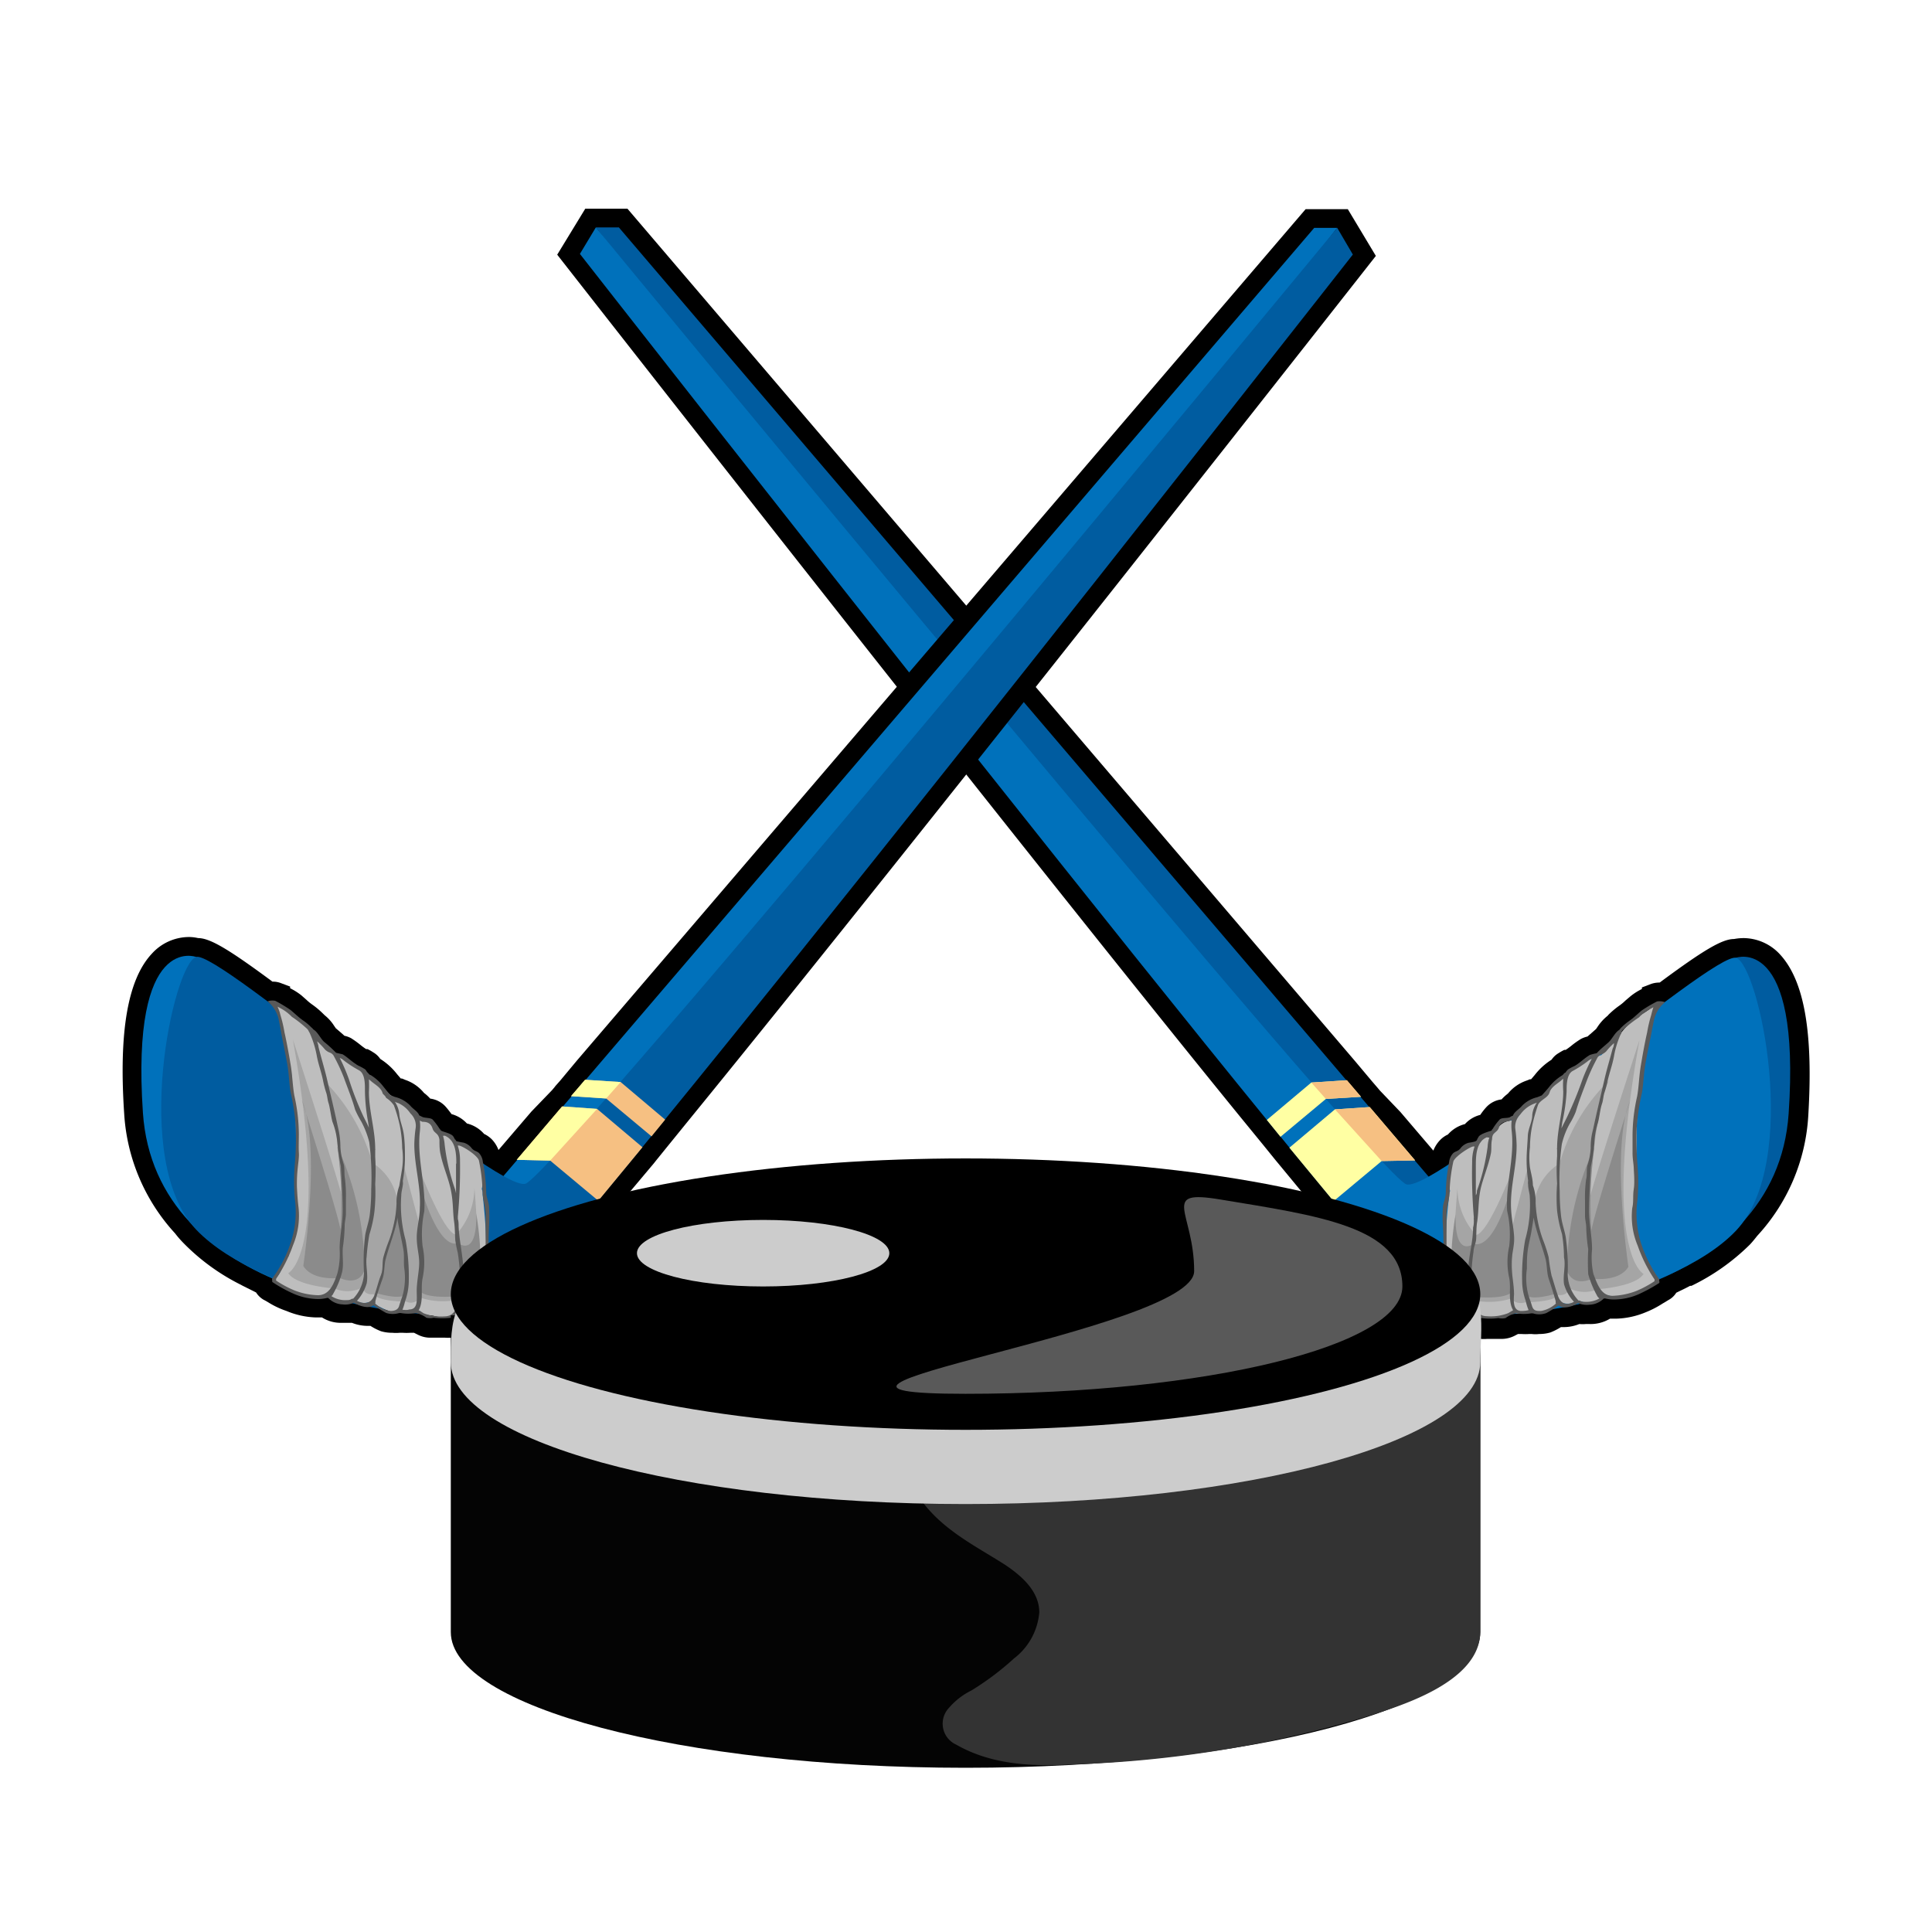
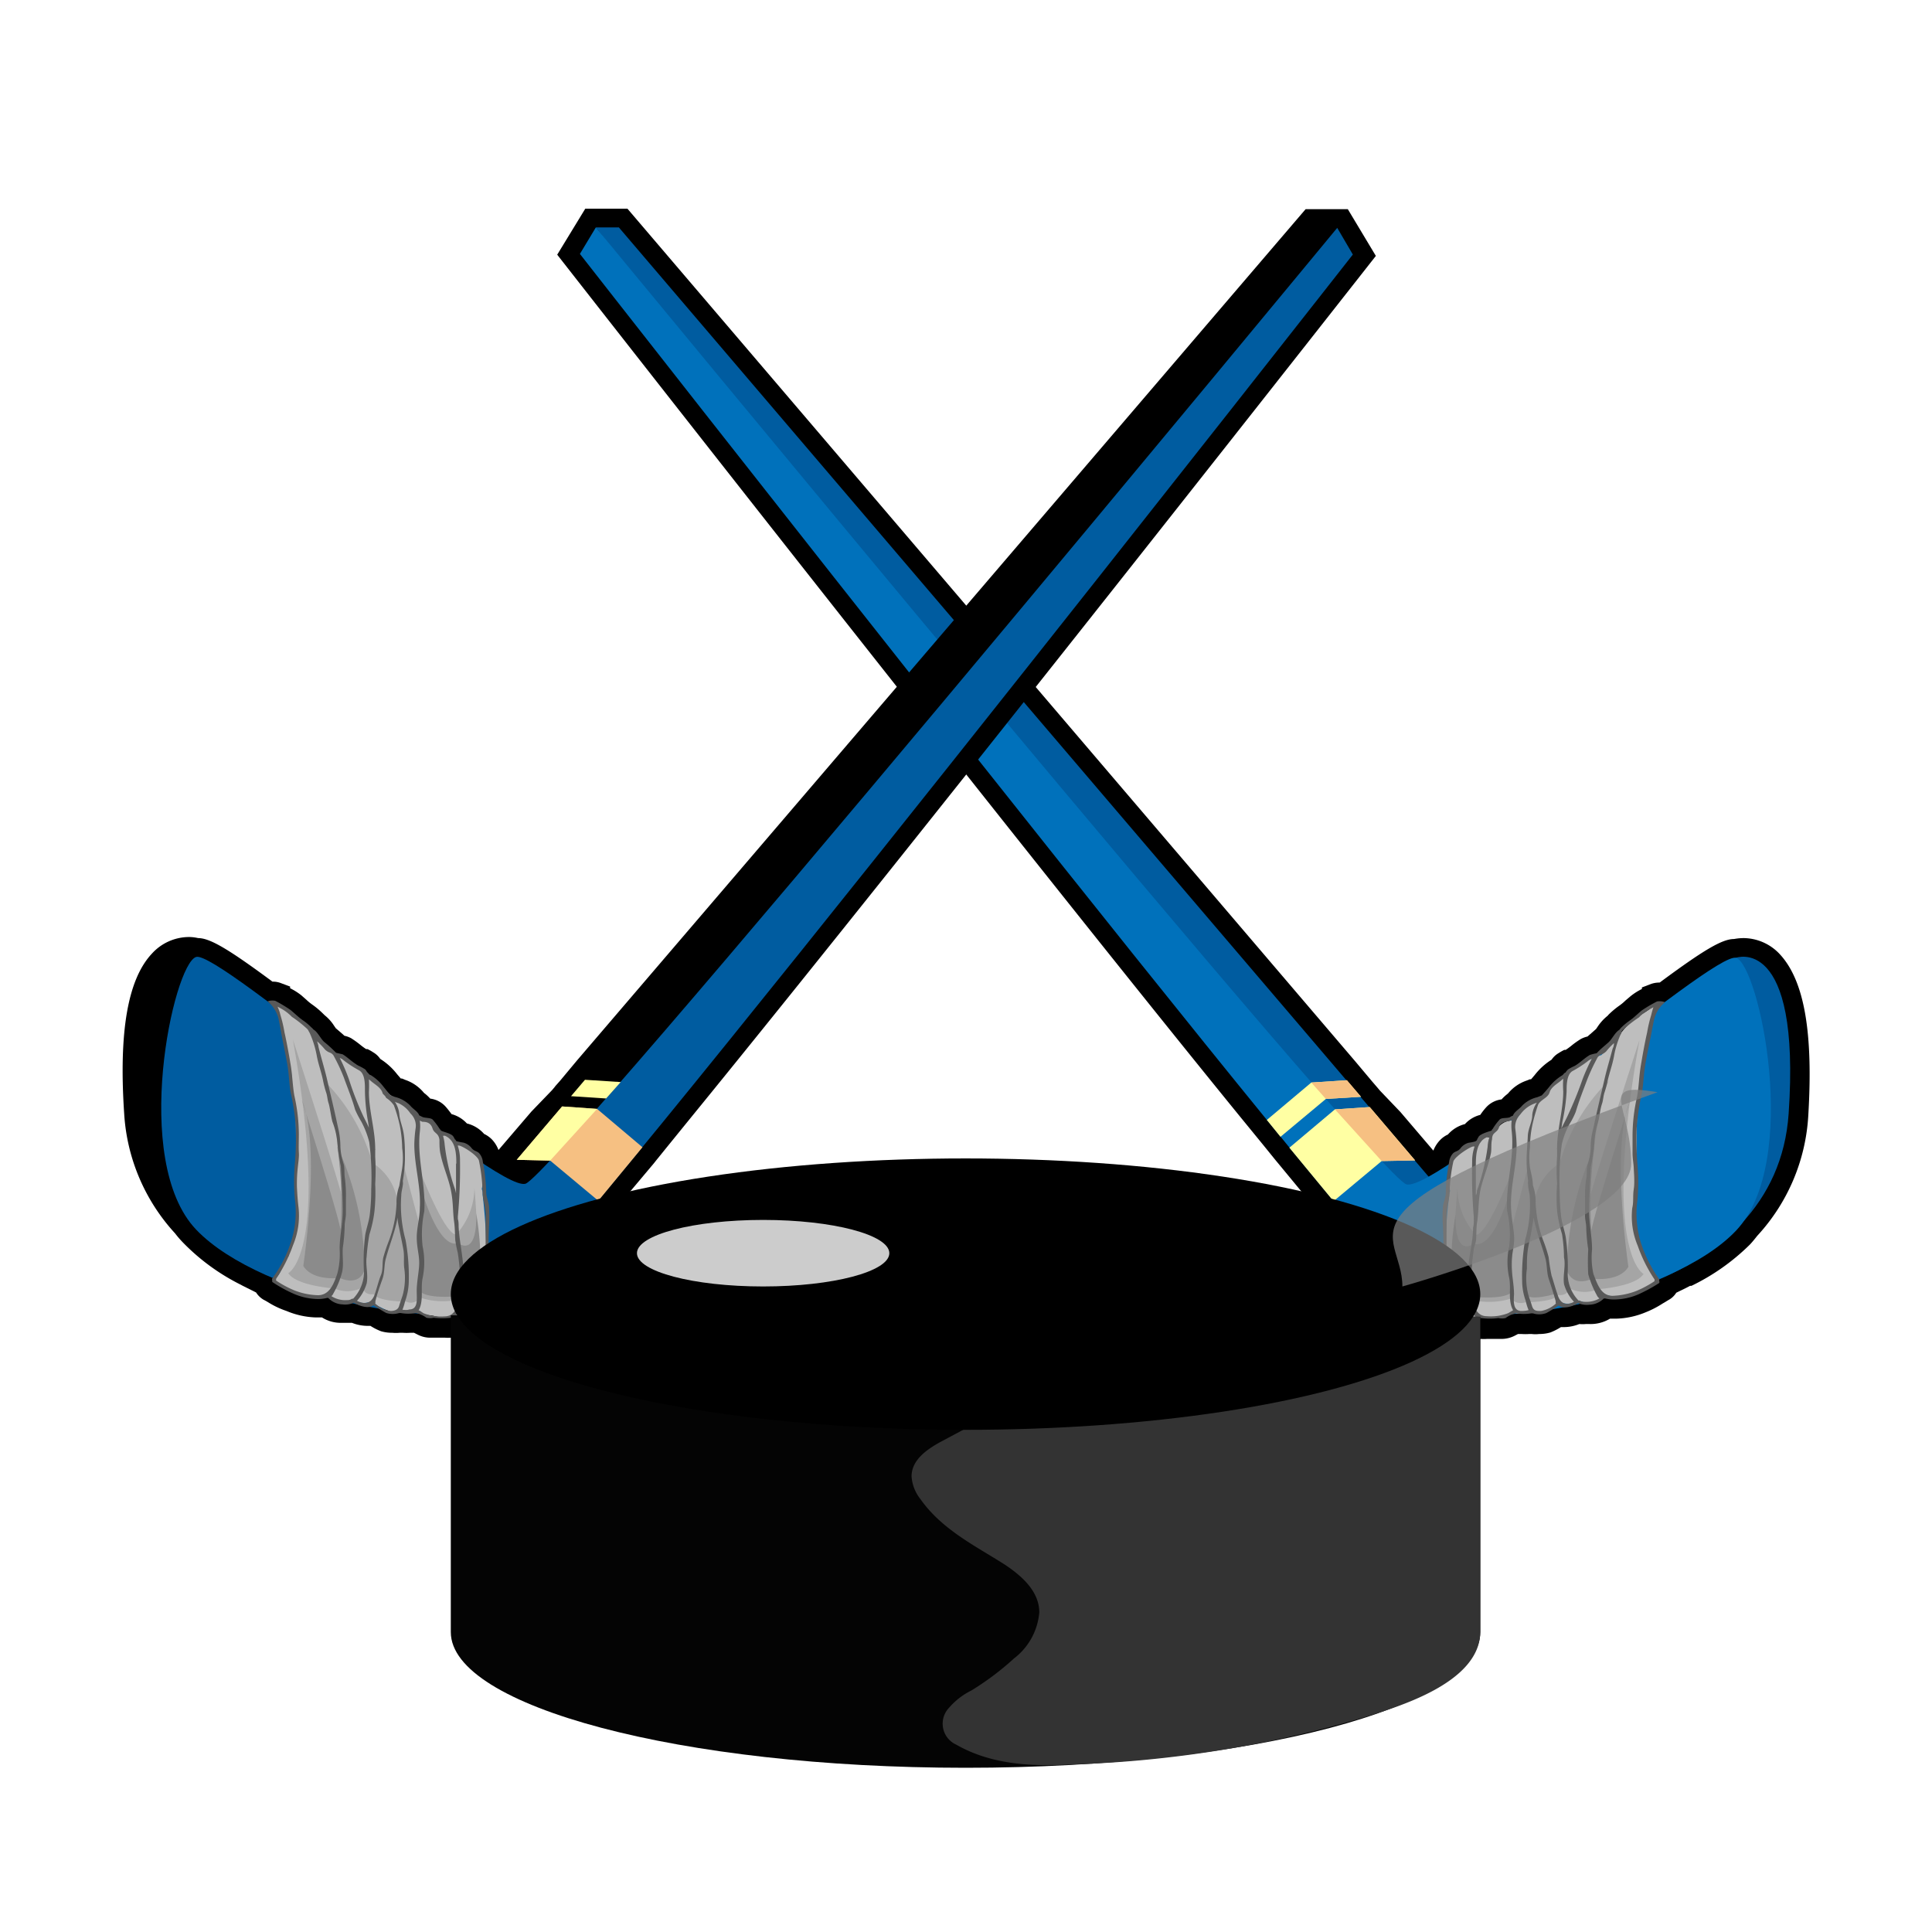
<svg xmlns="http://www.w3.org/2000/svg" class="S" viewBox="0 0 126 126">
  <title>sporticon</title>
  <path d="M116.11,62.27a3.26,3.26,0,0,0-2.39-1.09,3.45,3.45,0,0,0-.63.06c-.78,0-2,.73-4.85,2.84h0a1.64,1.64,0,0,0-.56.09l-.6.23,0,.1a3.93,3.93,0,0,0-.74.47l-.33.28a3.23,3.23,0,0,1-.38.32,5.49,5.49,0,0,0-.73.61l-.06.07a3.08,3.08,0,0,0-.64.7l-.11.16-.26.23-.3.26a1.72,1.72,0,0,0-.43.16,5.54,5.54,0,0,0-.62.44,4.12,4.12,0,0,1-.37.27l-.09,0a4,4,0,0,0-.37.21,1.42,1.42,0,0,0-.46.43,4.3,4.3,0,0,0-1.1,1l-.24.28-.08,0-.2.08a2.7,2.7,0,0,0-1.21.83l-.08.07a2.56,2.56,0,0,0-.35.33,1.62,1.62,0,0,0-1,.51,4.25,4.25,0,0,0-.39.5,2,2,0,0,0-1,.6,2.18,2.18,0,0,0-1.11.68,1.67,1.67,0,0,0-.49.34,2.08,2.08,0,0,0-.46.71l-2.15-2.52h0L90,71.13l-.16-.19h0l-.06-.07-.31-.36-1.1-1.31h0L40.92,13.61H38.17l-1.83,3S65.85,54.37,80.92,72.88h0l1.48,1.81h0l.81,1,.15.18h0l3.47,4.2h0a57.85,57.85,0,0,0,5.23,5.82c.17.11.34.21.53.31l.1.12.33.07a8.58,8.58,0,0,0,1,.31,2.73,2.73,0,0,0,.83.58,2.05,2.05,0,0,0,.88.19,2.76,2.76,0,0,0,.85-.15,2.38,2.38,0,0,0,.39,0c.17,0,.34,0,.48,0h.43a1.88,1.88,0,0,0,.87-.19L99,87h.22a3.67,3.67,0,0,0,.52,0l.15,0h0a2,2,0,0,0,.49,0,2.52,2.52,0,0,0,.73-.1,4.07,4.07,0,0,0,.69-.35H102a2.72,2.72,0,0,0,1-.2,2.18,2.18,0,0,0,.42,0h.25A2.44,2.44,0,0,0,105,86h.39a5.34,5.34,0,0,0,1.92-.41,6.33,6.33,0,0,0,1.11-.57l.4-.24a1.33,1.33,0,0,0,.5-.47c.3-.15.61-.29.9-.45l.09,0a14.17,14.17,0,0,0,3.82-2.7c.17-.18.32-.37.47-.56a12.61,12.61,0,0,0,3.33-7.82C118.26,67.37,117.68,64,116.11,62.27Z" />
  <path d="M38.86,14.83h1.5L94,77.71l19.19-15.24s4.27-1.61,3.46,10.17S100,86.57,93.37,85.2Z" style="fill:#005ca0" />
  <path d="M38.86,14.83s50.9,61.83,52.86,62.41,20-15.23,21.5-14.77,4.26,13.29,0,17.79-17.1,6.92-20.45,4.61S37.82,16.56,37.82,16.56Z" style="fill:#0071bb" />
  <path d="M108,83.45a.34.34,0,0,0-.09-.15,1.66,1.66,0,0,1-.26-.45,6.11,6.11,0,0,0-.42-.85l0,0-.06-.22a.53.53,0,0,0-.09-.23,9.51,9.51,0,0,1-.41-2.65,10.72,10.72,0,0,0,0-2.83c.13-1.25,0-2.55.15-3.78.1-.8.19-1.56.23-2.33a1.75,1.75,0,0,0,.18-.63c0-.42.24-.82.24-1.22a9.64,9.64,0,0,1,.24-1.19,3.35,3.35,0,0,1,.27-.92c0-.1.09-.16.06-.27s0-.08-.08-.08h-.11a.14.14,0,0,0-.09,0,.58.58,0,0,0-.12.1h0a.6.6,0,0,1-.08.08c-.19.13-.38.26-.59.38a4.84,4.84,0,0,0-1.26,1.17.13.13,0,0,0,0,.05,2.69,2.69,0,0,0-.27.32c-.34.35-.66.71-1,1.06A6.36,6.36,0,0,0,102,70.21c-.23.23-.65.52-.89.75s-.52.7-1,.8c-.71.16-1,1.1-1.26,1.23l-.14.09a1.16,1.16,0,0,0-1.12.64,1,1,0,0,1-.42.35.57.57,0,0,0-.45.18l-.07.07a.39.39,0,0,0-.08.1l0,.07a3.23,3.23,0,0,0-1.71,1,3.42,3.42,0,0,0-.29,2.19.66.66,0,0,0-.06.26V78a32.43,32.43,0,0,0-.24,4.84,4.75,4.75,0,0,0,.71,2.63,1.34,1.34,0,0,0,1.59.39,2,2,0,0,0,1.12,0c.27-.07.64,0,.85-.27a.16.16,0,0,1,.08-.06.61.61,0,0,0,.39.13,1.67,1.67,0,0,0,.91-.23.56.56,0,0,0,.38.14h0a.67.67,0,0,0,.26,0,4.56,4.56,0,0,0,.61-.27,1.17,1.17,0,0,0,.48-.37l.13,0a1.23,1.23,0,0,0,.94,0,.62.62,0,0,0,.17-.11l.25.06a1.46,1.46,0,0,0,1,0,1.38,1.38,0,0,0,.42-.48,2.79,2.79,0,0,0,.39.1,2.19,2.19,0,0,0,1.34,0,10.44,10.44,0,0,1,1-.44.64.64,0,0,0,.3-.18,1,1,0,0,0,.36-.19A.13.13,0,0,0,108,83.45Z" style="fill:#bebebe" />
  <path d="M95.05,77.49s-.57,6.5,0,7.56,1.13-.24,1.13-.24a4.72,4.72,0,0,0,2.36-.12.86.86,0,0,0,.94.24s1.87,0,2.15-.48c0,0,.61.12.69-.45a2.16,2.16,0,0,0,1.87.08s2.48-.16,3-1c0,0-2.76-1.34-.27-15.24,0,0-2.61,8-3.22,10.2,0,0,.25-5.45,1.22-7.56a12.4,12.4,0,0,0-3.21,5.4,3.54,3.54,0,0,0-1.67,3l-.4-2.74-1.06,4a13.84,13.84,0,0,1-.08-3.48s-1.47,3.8-2.24,3.88A4.54,4.54,0,0,1,95.05,77.49Z" style="fill:#a5a5a5" />
  <path d="M94.93,79.19s-1,5.54.83,5.35c0,0,2.31.31,2.86-.3V80.32a8.1,8.1,0,0,1-.21-2.44s-1,3.65-2.31,3.23C96.11,81.11,94.86,82.12,94.93,79.19Z" style="fill:#8b8b8b" />
  <path d="M99.42,84.36s0-3.86.66-5.5c0,0,.78,3.61,1.39,5.51C101.47,84.37,99.72,84.93,99.42,84.36Z" style="fill:#8b8b8b" />
  <path d="M102.2,82.86s.27,1.12,1.65.53c0,0,1.72.25,2.35-.77,0,0-1.17-7.86.11-10.83,0,0-2.38,7.43-2.52,8.45a26,26,0,0,1,.19-5.42A19.43,19.43,0,0,0,102.2,82.86Z" style="fill:#8b8b8b" />
  <path d="M108.07,65.31h0a9.19,9.19,0,0,0-1,.59c-.28.23-.51.47-.8.67a4.22,4.22,0,0,0-.56.47l-.11.13h0c-.28.17-.45.58-.69.8s-.55.46-.78.72a3,3,0,0,0-.44.11c-.35.2-.65.52-1,.72a2.93,2.93,0,0,0-.43.23s-.1.09-.16.2h0c-.08,0-.14.14-.23.19a3.15,3.15,0,0,0-.84.75c-.14.18-.31.36-.48.55l-.3.12a2,2,0,0,0-1,.57c-.16.2-.49.37-.58.63v0h0a.75.75,0,0,0-.2.1c-.18.09-.56,0-.69.18a3.82,3.82,0,0,0-.44.6c-.06,0,0,.07-.11.11s-.68.19-.8.39-.07.12-.1.19-.06.07-.12.11a3.06,3.06,0,0,1-.44.09,1,1,0,0,0-.53.37c-.16.2-.33.17-.48.32a1,1,0,0,0-.25.56,11.34,11.34,0,0,0-.22,2c0,.36-.19.7-.19,1a8.37,8.37,0,0,0,0,1.12,24.3,24.3,0,0,1,0,2.7,8.55,8.55,0,0,0,.3,2.07,1.82,1.82,0,0,0,1,1.39c.43.19.79,0,1.19-.1h0a4.27,4.27,0,0,0,1.13,0,1.08,1.08,0,0,0,.47,0,1.66,1.66,0,0,1,.69-.31,3,3,0,0,0,1,0,.12.12,0,0,0,.08,0,1.34,1.34,0,0,0,.84,0c.06,0,.68-.39.85-.51.32.26.91.06,1.28-.15a1.43,1.43,0,0,0,.73.1,1.38,1.38,0,0,0,.94-.41.11.11,0,0,0,.08,0,2.41,2.41,0,0,0,.53.07,4.06,4.06,0,0,0,1.65-.34,10.25,10.25,0,0,0,1.34-.73.11.11,0,0,0,0-.14.16.16,0,0,0,0-.13A8.44,8.44,0,0,1,107,81a6.5,6.5,0,0,1-.21-2.74,13,13,0,0,0,0-2.33,20.44,20.44,0,0,1-.05-2.35,14.25,14.25,0,0,1,.35-2.33c.09-.6.11-1.21.21-1.81s.26-1.34.39-2c.06-.33.12-.65.2-1a2.11,2.11,0,0,1,.7-1.08A1.06,1.06,0,0,0,108.07,65.31Zm-5.9,5.88c0-.41,0-1.12.39-1.34a7.42,7.42,0,0,0,1-.65.83.83,0,0,1,.25-.15h0a12.28,12.28,0,0,0-.62,1.39,24.49,24.49,0,0,1-1,2.43l-.36.72.06-.41A12.1,12.1,0,0,0,102.17,71.19Zm-5.17,3,.13,0a2.13,2.13,0,0,0-.11.59,13.75,13.75,0,0,1-.7,2.88c0,.1,0,.19-.07.29,0-.65,0-1.29,0-1.93S96.27,74.43,97,74.16ZM94.91,85.44a6.55,6.55,0,0,1-.57-2.22,17.23,17.23,0,0,1,0-1.9c0-.68,0-1.36,0-2s.19-1.06.2-1.61a10.5,10.5,0,0,1,.24-1.94c.06-.32,1.11-1,1.31-1h.08a2.9,2.9,0,0,0-.16,1,33.59,33.59,0,0,0,.11,3.62.68.68,0,0,0,0,.17c0,.17,0,.33-.05.49,0,.8-.2,1.55-.29,2.34,0,.37,0,.75-.06,1.13a3.89,3.89,0,0,0,.07,1.18c.13.44.15.91.44,1.18C95.72,86,95.23,86.05,94.91,85.44Zm3.45.2a3.12,3.12,0,0,1-1.39.2c-.93,0-1-1.27-1-2a11.67,11.67,0,0,1,.13-2.21c0-.28.15-.53.17-.81s0-.78.07-1.15c.1-.69.07-1.39.21-2.07s.52-1.57.68-2.37c.06-.3,0-.63.08-.94,0-.46.33-.41.44-.74s.33-.38.66-.44a.67.67,0,0,0,.18-.07,3.07,3.07,0,0,0,0,.74c.19,1.75-.4,3.42-.3,5.18a6.87,6.87,0,0,1,.14,2.3,4.8,4.8,0,0,0,0,2.1c.13.68-.1,1.47.25,2.09Zm.87-.14c-.58,0-.51-.67-.49-1.09,0-.69-.17-1.35-.16-2s.17-1.07.17-1.61-.17-1.29-.2-1.94c-.08-1.4.36-2.75.36-4.14a9.1,9.1,0,0,0-.08-1.05,1.16,1.16,0,0,1,.33-1A2,2,0,0,1,100,72l.23-.09a1.69,1.69,0,0,0-.3.8c0,.47-.27.88-.29,1.37s-.08,1.06-.08,1.59A9.62,9.62,0,0,0,99.66,77a.94.94,0,0,0,0,.27c0,.23.07.45.1.67a8.42,8.42,0,0,1-.29,2.91,13.24,13.24,0,0,0-.2,2.67,3.88,3.88,0,0,0,.23,1.31,3.5,3.5,0,0,0,.19.61C99.57,85.48,99.4,85.5,99.23,85.5Zm2.26-.5a1.94,1.94,0,0,1-1,.5c-.28,0-.48,0-.58-.34s-.17-.48-.24-.73a4.36,4.36,0,0,1-.09-1.69c0-.41,0-.82.06-1.23s.17-.81.24-1.23.1-.6.14-.88c.16.92.53,1.79.77,2.68.12.45.07.89.22,1.34s.33,1,.45,1.45a.5.5,0,0,0,0,.13Zm.11-.51c-.15-.42-.27-.87-.41-1.3A11.78,11.78,0,0,1,101,82a8.92,8.92,0,0,0-.37-1.14,7.94,7.94,0,0,1-.48-2.41,3.17,3.17,0,0,0-.18-1.15c0-.38-.12-.77-.19-1.16a5.22,5.22,0,0,1,0-1.31,7.37,7.37,0,0,1,.16-1.48,11.38,11.38,0,0,1,.37-1.3c.1-.21.34-.34.52-.49s.21-.26.23-.31c.09-.33.44-.53.69-.73l.2-.17a5.91,5.91,0,0,0,0,.82c0,1.24-.4,2.48-.4,3.7a.12.12,0,0,0,0,.09l0,.44a13.23,13.23,0,0,0,0,1.78,11.9,11.9,0,0,0,0,1.79,8.63,8.63,0,0,0,.32,1.51A9.91,9.91,0,0,1,102,82c.12.56-.08,1.16,0,1.74a2.79,2.79,0,0,0,.65,1.16l0,0C102.24,85.13,101.8,85.1,101.6,84.49Zm1.74.41a.61.61,0,0,1-.32-.08.12.12,0,0,0-.07,0,2.56,2.56,0,0,1-.71-1.7,13.44,13.44,0,0,0-.13-2.46c-.08-.43-.23-.84-.29-1.27a13.57,13.57,0,0,1-.1-1.69,16.8,16.8,0,0,1,.14-3.09,5.08,5.08,0,0,1,.51-1.32,4.88,4.88,0,0,0,.4-.79c.21-.72.49-1.41.75-2.11a12.63,12.63,0,0,1,.63-1.35l0,0a.52.52,0,0,1,.31-.28.87.87,0,0,0,.3-.2,4.18,4.18,0,0,1,.5-.53l0,0q0,.19-.09.36c-.17.66-.37,1.3-.53,2-.25,1.09-.51,2.16-.74,3.25a4.38,4.38,0,0,0-.16,1.25,4.51,4.51,0,0,1-.22,1.14c-.06.29,0,.61-.08.9a8.73,8.73,0,0,0-.07,1.35v1c0,.27.08.51.08.78a11.35,11.35,0,0,0,.13,1.42,14.6,14.6,0,0,0,0,1.62,6.47,6.47,0,0,0,.56,1.37.51.51,0,0,0,.17.21A1.68,1.68,0,0,1,103.34,84.9Zm4.35-18.71a9.14,9.14,0,0,0-.27,1.15c-.16.71-.29,1.44-.41,2.16s-.12,1.33-.24,2a11.7,11.7,0,0,0-.3,2.5c0,.39,0,.79,0,1.19s.07.69.08,1,.07.9,0,1.36,0,.83-.1,1.24a4.94,4.94,0,0,0,.36,2.46,9.63,9.63,0,0,0,1.1,2.2.18.18,0,0,0,0,.1,6.82,6.82,0,0,1-1.16.63,4.74,4.74,0,0,1-1.58.33c-.77,0-1-.79-1.25-1.42a5,5,0,0,1-.09-1.6c0-.86-.2-1.7-.2-2.55s.07-1.89.12-2.84a13.63,13.63,0,0,0,.23-1.54,5.32,5.32,0,0,1,.24-1.36c.1-.39.13-.83.26-1.22.08-.23.08-.49.16-.73a6.9,6.9,0,0,0,.21-.78c.12-.53.3-1,.41-1.58a6,6,0,0,1,.48-1.53s0-.14.15-.23a7.84,7.84,0,0,1,1-.78,2.69,2.69,0,0,1,.74-.55l.2-.11A5.11,5.11,0,0,0,107.69,66.19Z" style="fill:#595959" />
  <polygon points="92.29 75.68 90.11 75.72 86.97 78.34 84.09 74.85 87.06 72.35 89.33 72.2 92.29 75.68" style="fill:#ffffa3" />
  <polygon points="92.29 75.68 90.11 75.72 87.06 72.35 89.33 72.2 92.29 75.68" style="fill:#f6c082" />
  <polygon points="88.76 71.53 86.47 71.67 83.51 74.14 82.62 73.04 85.52 70.6 87.82 70.45 88.76 71.53" style="fill:#ffffa3" />
  <polygon points="88.76 71.53 86.47 71.67 85.52 70.6 87.85 70.45 88.76 71.53" style="fill:#f6c082" />
  <path d="M9.9,62.2a3.28,3.28,0,0,1,2.39-1.09,2.61,2.61,0,0,1,.63.07c.78,0,2,.73,4.85,2.84h0a1.43,1.43,0,0,1,.56.1l.59.22,0,.11a4.12,4.12,0,0,1,.73.46l.33.29a3.26,3.26,0,0,0,.39.32,5.44,5.44,0,0,1,.72.61.46.46,0,0,1,.07.07,2.82,2.82,0,0,1,.63.7l.11.16.27.23c.09.08.19.16.29.26a1.56,1.56,0,0,1,.44.16,6.44,6.44,0,0,1,.61.44,4.12,4.12,0,0,0,.37.27l.09,0a3,3,0,0,1,.37.21,1.42,1.42,0,0,1,.46.43,4.3,4.3,0,0,1,1.1,1l.24.28.08,0,.19.08a2.72,2.72,0,0,1,1.22.83.27.27,0,0,0,.08.07,3.31,3.31,0,0,1,.35.33,1.61,1.61,0,0,1,1,.52c.15.17.27.33.39.49a2.08,2.08,0,0,1,1,.61,2.16,2.16,0,0,1,1.12.68,1.81,1.81,0,0,1,.49.34,2,2,0,0,1,.45.71l2.15-2.51h0L36,71.1l.16-.19h0l.06-.08.31-.35,1.1-1.32h0L85.15,13.64H87.9l1.83,3.05S60.17,54.36,45.08,72.86h0l-1.47,1.81h0l-.81,1-.15.19h0L39.17,80h0a59.29,59.29,0,0,1-5.24,5.81,4.6,4.6,0,0,1-.53.31l-.1.12-.33.07a8.58,8.58,0,0,1-1,.31,2.66,2.66,0,0,1-.84.58,2.16,2.16,0,0,1-.87.19,3.09,3.09,0,0,1-.85-.15,2.42,2.42,0,0,1-.39,0l-.49,0-.27,0h-.15a1.76,1.76,0,0,1-.87-.2L27,86.92h-.23a3.64,3.64,0,0,1-.51,0h-.19a2.7,2.7,0,0,1-.49,0,2.52,2.52,0,0,1-.73-.1,3.73,3.73,0,0,1-.69-.35h-.21a2.82,2.82,0,0,1-1-.2l-.41,0h-.25A2.27,2.27,0,0,1,21,85.92h-.39a5.33,5.33,0,0,1-1.92-.42A5.72,5.72,0,0,1,17.6,85c-.13-.08-.26-.16-.4-.23a1.44,1.44,0,0,1-.5-.48l-.9-.45-.09-.05A13.92,13.92,0,0,1,11.9,81a6.44,6.44,0,0,1-.48-.56A12.66,12.66,0,0,1,8.1,72.65C7.74,67.3,8.33,63.88,9.9,62.2Z" />
-   <path d="M87.21,14.86h-1.5L32,77.67,12.79,62.41S8.52,60.79,9.32,72.57,26,86.52,32.61,85.16Z" style="fill:#0071bb" />
  <path d="M87.21,14.86s-51,61.77-52.94,62.34-20-15.26-21.48-14.79-4.28,13.28,0,17.78,17.09,7,20.44,4.64,55-68.23,55-68.23Z" style="fill:#005ca0" />
  <path d="M18,83.39a.31.31,0,0,1,.09-.14,1.72,1.72,0,0,0,.26-.46,7.46,7.46,0,0,1,.42-.85l.05,0c0-.07,0-.14.05-.22a.69.69,0,0,1,.09-.23,9.11,9.11,0,0,0,.41-2.65,10.73,10.73,0,0,1,0-2.83c-.13-1.24,0-2.54-.15-3.78-.09-.8-.18-1.55-.22-2.33a1.75,1.75,0,0,1-.18-.63c0-.42-.23-.82-.23-1.22a8.4,8.4,0,0,0-.25-1.19,2.88,2.88,0,0,0-.26-.91c-.05-.11-.1-.17-.07-.28a.14.14,0,0,1,.09-.08h.1a.12.12,0,0,1,.1,0,.47.47,0,0,1,.12.09v0l.08.07c.2.13.39.26.6.38a5.38,5.38,0,0,1,1.26,1.17.17.17,0,0,1,0,0,2.16,2.16,0,0,1,.27.33c.34.34.67.7,1,1a6.52,6.52,0,0,1,2.37,1.44c.23.23.65.52.89.75s.52.71,1,.8c.71.16,1,1.1,1.26,1.23l.13.09a1.16,1.16,0,0,1,1.12.64,1.07,1.07,0,0,0,.43.36.57.57,0,0,1,.45.18l.06.06.09.11,0,.07a3.19,3.19,0,0,1,1.7,1,3.35,3.35,0,0,1,.29,2.19.66.66,0,0,1,.06.26.75.75,0,0,0,0,.15,33.83,33.83,0,0,1,.23,4.84,4.75,4.75,0,0,1-.71,2.63,1.36,1.36,0,0,1-1.59.39,2,2,0,0,1-1.12,0c-.28-.07-.64,0-.85-.28l-.08-.06a.56.56,0,0,1-.39.13,1.67,1.67,0,0,1-.91-.23.56.56,0,0,1-.38.14h0a.67.67,0,0,1-.26,0,4.56,4.56,0,0,1-.61-.27,1.17,1.17,0,0,1-.48-.37l-.13,0a1.23,1.23,0,0,1-.94,0,.48.48,0,0,1-.17-.12l-.25.07a1.41,1.41,0,0,1-1,0,1.38,1.38,0,0,1-.42-.48,2.85,2.85,0,0,1-.39.11,2.27,2.27,0,0,1-1.34,0,8.59,8.59,0,0,0-1-.45.62.62,0,0,1-.3-.17,1.3,1.3,0,0,1-.36-.2A.14.14,0,0,1,18,83.39Z" style="fill:#bebebe" />
  <path d="M30.94,77.45s.56,6.5,0,7.56-1.13-.24-1.13-.24a4.66,4.66,0,0,1-2.36-.13s-.45.49-.94.25c0,0-1.87,0-2.15-.49,0,0-.61.12-.69-.45a2.16,2.16,0,0,1-1.87.08s-2.48-.17-3-1c0,0,2.77-1.34.3-15.24,0,0,2.59,8,3.2,10.2,0,0-.24-5.44-1.21-7.56a12.42,12.42,0,0,1,3.2,5.41,3.56,3.56,0,0,1,1.67,3l.4-2.73,1.06,4a13.78,13.78,0,0,0,.08-3.47s1.47,3.8,2.24,3.88A4.54,4.54,0,0,0,30.94,77.45Z" style="fill:#a5a5a5" />
  <path d="M31.06,79.15s1,5.54-.84,5.35c0,0-2.31.3-2.86-.31V80.27a8.41,8.41,0,0,0,.21-2.44s1.05,3.66,2.31,3.24C29.88,81.07,31.12,82.08,31.06,79.15Z" style="fill:#8b8b8b" />
-   <path d="M26.56,84.32s0-3.86-.65-5.51c0,0-.78,3.61-1.4,5.51C24.51,84.32,26.26,84.89,26.56,84.32Z" style="fill:#8b8b8b" />
  <path d="M23.78,82.81s-.26,1.12-1.64.53c0,0-1.73.24-2.36-.78,0,0,1.18-7.85-.1-10.83,0,0,2.38,7.44,2.52,8.46A26,26,0,0,0,22,74.77,19.51,19.51,0,0,1,23.78,82.81Z" style="fill:#8b8b8b" />
  <path d="M17.45,65.3a2.18,2.18,0,0,1,.7,1.08c.07.32.13.65.19,1,.13.67.27,1.34.39,2s.12,1.21.21,1.81a14.42,14.42,0,0,1,.35,2.33,20.67,20.67,0,0,1-.06,2.36,13,13,0,0,0,0,2.33A6.31,6.31,0,0,1,19,80.92a8.2,8.2,0,0,1-1.24,2.45.13.13,0,0,0,0,.13.1.1,0,0,0,.05.14,8.6,8.6,0,0,0,1.33.73,4.07,4.07,0,0,0,1.65.35,2.41,2.41,0,0,0,.53-.07s.05,0,.09,0a1.35,1.35,0,0,0,.93.42,1.33,1.33,0,0,0,.73-.11c.37.22,1,.42,1.28.16.17.12.79.49.84.51a1.45,1.45,0,0,0,.85,0,.19.19,0,0,0,.08,0,2.74,2.74,0,0,0,1,0,1.79,1.79,0,0,1,.69.31,1.07,1.07,0,0,0,.47,0,4.75,4.75,0,0,0,1.13,0l.05,0c.4.1.76.3,1.19.11a1.82,1.82,0,0,0,.95-1.39,8.09,8.09,0,0,0,.3-2.07,24.3,24.3,0,0,1,0-2.7,10.47,10.47,0,0,0,0-1.12c0-.34-.19-.69-.19-1a11.34,11.34,0,0,0-.22-2,1,1,0,0,0-.24-.56c-.15-.15-.33-.13-.49-.33a1,1,0,0,0-.53-.36,3.76,3.76,0,0,1-.44-.09c-.06,0-.06-.11-.12-.12a1.62,1.62,0,0,0-.1-.18c-.11-.21-.68-.31-.79-.39s-.06-.11-.11-.12a4.51,4.51,0,0,0-.44-.59c-.13-.15-.51-.1-.69-.19l-.2-.1h0v0c-.09-.26-.42-.42-.58-.63a2.07,2.07,0,0,0-1-.57l-.31-.12L25,70.86a3,3,0,0,0-.83-.75c-.09,0-.15-.14-.23-.19h0c-.06-.11-.13-.2-.16-.2a2.93,2.93,0,0,0-.43-.23c-.36-.21-.66-.52-1-.73,0,0-.27-.06-.43-.1a9.13,9.13,0,0,0-.79-.72c-.24-.23-.41-.64-.69-.8h0A.76.76,0,0,0,20.3,67a3.44,3.44,0,0,0-.55-.46c-.3-.21-.53-.45-.8-.67a9.26,9.26,0,0,0-1-.6h0A1,1,0,0,0,17.45,65.3ZM24,73.14l.06.41c-.11-.25-.23-.48-.35-.72a20.4,20.4,0,0,1-.95-2.43A11.53,11.53,0,0,0,22.16,69h0a.67.67,0,0,1,.25.15,7.42,7.42,0,0,0,1,.65c.41.22.39.93.39,1.34A12.1,12.1,0,0,0,24,73.14Zm5.74,2.75c0,.65,0,1.29,0,1.94a2.46,2.46,0,0,0-.07-.29A13.22,13.22,0,0,1,29,74.65a2.59,2.59,0,0,0-.11-.58l.13,0C29.72,74.38,29.76,75.21,29.76,75.89Zm0,9.93a2.6,2.6,0,0,0,.44-1.18,3.61,3.61,0,0,0,.07-1.18c0-.38,0-.76-.06-1.13-.08-.79-.24-1.54-.28-2.34,0-.16,0-.33-.05-.49,0,0,0-.08,0-.17A33.59,33.59,0,0,0,30,75.71a2.89,2.89,0,0,0-.15-1h.07c.2,0,1.25.64,1.32,1a11.3,11.3,0,0,1,.23,1.94c0,.55.2,1.06.2,1.61s0,1.36,0,2a17.22,17.22,0,0,1,0,1.9,6.55,6.55,0,0,1-.57,2.22C30.75,86,30.26,85.93,29.75,85.82Zm-2.44-.36c.35-.62.12-1.41.26-2.1a5.07,5.07,0,0,0,0-2.09A7.2,7.2,0,0,1,27.67,79c.11-1.75-.48-3.43-.29-5.18a3.08,3.08,0,0,0,0-.74.85.85,0,0,0,.17.08c.33,0,.55.1.66.44s.39.27.45.74c0,.31,0,.63.07.93.16.8.52,1.57.68,2.37s.11,1.39.21,2.07c.05.38.05.78.07,1.15a7.43,7.43,0,0,0,.16.82A11.67,11.67,0,0,1,30,83.85c0,.67-.07,2-1,2a3.1,3.1,0,0,1-1.39-.21A1.69,1.69,0,0,0,27.31,85.46Zm-1.07,0a3.7,3.7,0,0,0,.19-.6,4,4,0,0,0,.24-1.32,13.24,13.24,0,0,0-.21-2.67,8.63,8.63,0,0,1-.28-2.9c0-.22.07-.45.1-.68a.94.94,0,0,0,0-.27,9.62,9.62,0,0,0,.14-1.4c0-.54,0-1.06-.07-1.6s-.26-.89-.3-1.37a1.72,1.72,0,0,0-.29-.8,1,1,0,0,0,.22.09,1.89,1.89,0,0,1,.8.68,1.09,1.09,0,0,1,.33,1,9.1,9.1,0,0,0-.08,1c0,1.4.44,2.75.36,4.15,0,.65-.2,1.28-.2,1.93s.15,1.07.16,1.62-.19,1.35-.16,2c0,.42.09,1.08-.49,1.08C26.58,85.45,26.41,85.43,26.24,85.42ZM24.48,85a.5.5,0,0,0,0-.13c.12-.5.3-1,.46-1.45s.1-.89.22-1.33c.24-.9.61-1.77.77-2.69,0,.29.08.57.14.89s.17.81.24,1.22,0,.83.06,1.24a4.38,4.38,0,0,1-.1,1.69c-.07.24-.17.48-.24.73s-.3.33-.58.33a1.94,1.94,0,0,1-1-.5Zm-1.23-.13,0,0a2.92,2.92,0,0,0,.66-1.16c.12-.58-.08-1.18,0-1.74a13.86,13.86,0,0,1,.18-1.46,8.35,8.35,0,0,0,.33-1.5,11.9,11.9,0,0,0,.05-1.79,15.11,15.11,0,0,0,0-1.78c0-.14,0-.29,0-.44a.12.12,0,0,0,0-.08c0-1.23-.41-2.47-.41-3.71a7.86,7.86,0,0,0,0-.82l.2.17c.25.2.6.4.69.73,0,.06.18.16.23.31a1.71,1.71,0,0,1,.51.49,9.69,9.69,0,0,1,.38,1.3,8.28,8.28,0,0,1,.16,1.49,4.72,4.72,0,0,1,0,1.3c-.06.39-.13.78-.19,1.16a3.17,3.17,0,0,0-.18,1.15,7.66,7.66,0,0,1-.49,2.41A11.65,11.65,0,0,0,25,82c-.09.39,0,.78-.16,1.17s-.27.88-.42,1.3C24.18,85.05,23.74,85.08,23.25,84.82Zm-1.67-.31a.54.54,0,0,0,.17-.22,5.64,5.64,0,0,0,.56-1.37c.12-.53,0-1.08.05-1.61a11.49,11.49,0,0,0,.12-1.43c0-.26.08-.5.08-.77v-1a8.73,8.73,0,0,0-.07-1.35c-.05-.3,0-.61-.08-.9a4.09,4.09,0,0,1-.21-1.14,5.37,5.37,0,0,0-.16-1.26c-.23-1.09-.49-2.16-.74-3.24-.16-.66-.36-1.31-.53-2,0-.11-.06-.24-.09-.36l0,0a5.13,5.13,0,0,1,.51.53.83.83,0,0,0,.3.2.49.49,0,0,1,.3.27l0,0a11.79,11.79,0,0,1,.63,1.35c.25.7.54,1.39.74,2.11a6.59,6.59,0,0,0,.41.79,5.91,5.91,0,0,1,.51,1.32,17.72,17.72,0,0,1,.13,3.09,13.57,13.57,0,0,1-.1,1.69c-.06.43-.21.84-.29,1.27A13.44,13.44,0,0,0,23.74,83a2.56,2.56,0,0,1-.71,1.7l-.07,0a.52.52,0,0,1-.32.09A1.68,1.68,0,0,1,21.58,84.51ZM18.1,65.65l.2.11a2.86,2.86,0,0,1,.73.55,8,8,0,0,1,1,.79c.09.08.12.22.15.23a6.33,6.33,0,0,1,.48,1.53c.1.54.28,1,.4,1.57a7,7,0,0,0,.2.79c.09.24.09.49.17.73s.15.82.25,1.21A4.92,4.92,0,0,1,22,74.52a13.3,13.3,0,0,0,.23,1.54c.05,1,.12,1.89.12,2.85s-.2,1.69-.2,2.54A5.09,5.09,0,0,1,22,83.06c-.22.63-.49,1.41-1.26,1.41a4.51,4.51,0,0,1-1.58-.33A6.82,6.82,0,0,1,18,83.51a.12.12,0,0,0,0-.1,9.67,9.67,0,0,0,1.11-2.2,5,5,0,0,0,.36-2.46c-.05-.41-.08-.83-.1-1.24s0-.9.05-1.36.09-.69.07-1,0-.79,0-1.19a11.6,11.6,0,0,0-.29-2.49c-.12-.67-.13-1.34-.24-2s-.25-1.45-.41-2.16a8.6,8.6,0,0,0-.27-1.14C18.25,66,18.17,65.81,18.1,65.65Z" style="fill:#595959" />
  <polygon points="33.7 75.64 35.88 75.69 39.02 78.31 41.9 74.82 38.94 72.32 36.66 72.16 33.7 75.64" style="fill:#f6c082" />
  <polygon points="33.7 75.64 35.88 75.69 38.94 72.32 36.66 72.16 33.7 75.64" style="fill:#ffffa3" />
-   <polygon points="37.24 71.49 39.53 71.64 42.49 74.11 43.38 73.02 40.48 70.57 38.18 70.42 37.24 71.49" style="fill:#f6c082" />
  <polygon points="37.24 71.49 39.53 71.64 40.48 70.57 38.15 70.42 37.24 71.49" style="fill:#ffffa3" />
  <g id="Layer_2" data-name="Layer 2">
    <path d="M96.54,106.44c0,4.88-15,8.85-33.57,8.85s-33.57-4-33.57-8.85V85.78l67.14.1Z" style="fill:#040404" />
    <path d="M96.54,85.88v20.53c0,3.39-5.53,4.94-7.53,5.58A75.13,75.13,0,0,1,70,115.07c-2.59.14-5.28.06-7.64-1.29a1.5,1.5,0,0,1-.45-2.42,4.6,4.6,0,0,1,1.44-1.11,18.2,18.2,0,0,0,2.78-2.09,4.23,4.23,0,0,0,1.65-3c0-1.42-1.21-2.43-2.28-3.14-1.94-1.23-4.07-2.27-5.47-4.25a2.67,2.67,0,0,1-.58-1.48c0-1.08,1-1.75,1.81-2.21q7.49-4,15-8c2.7-1.4,6.54-.92,9.39-.58C86.41,85.64,96.54,85.84,96.54,85.88Z" style="fill:#333" />
-     <path d="M96.54,88.83c0,5.12-15,9.26-33.57,9.26S29.4,93.94,29.4,88.83c0-2.59-.07-4.88,4.09-6.56S46,79.56,63,79.56c19.73,0,28.49.65,31.85,2.89C97.12,84,96.54,86.74,96.54,88.83Z" style="fill:#ccc" />
    <ellipse cx="62.97" cy="84.4" rx="33.57" ry="8.85" />
    <ellipse cx="49.77" cy="81.73" rx="8.23" ry="2.17" style="fill:#ccc" />
-     <path d="M91.46,83.9c0,3.87-12.76,7-28.5,7s14.92-4.14,14.92-8-2.3-5.34,1.72-4.67C85.88,79.27,91.46,80,91.46,83.9Z" style="fill:#7f7f7f;opacity:0.7;isolation:isolate" />
+     <path d="M91.46,83.9s14.92-4.14,14.92-8-2.3-5.34,1.72-4.67C85.88,79.27,91.46,80,91.46,83.9Z" style="fill:#7f7f7f;opacity:0.7;isolation:isolate" />
  </g>
</svg>